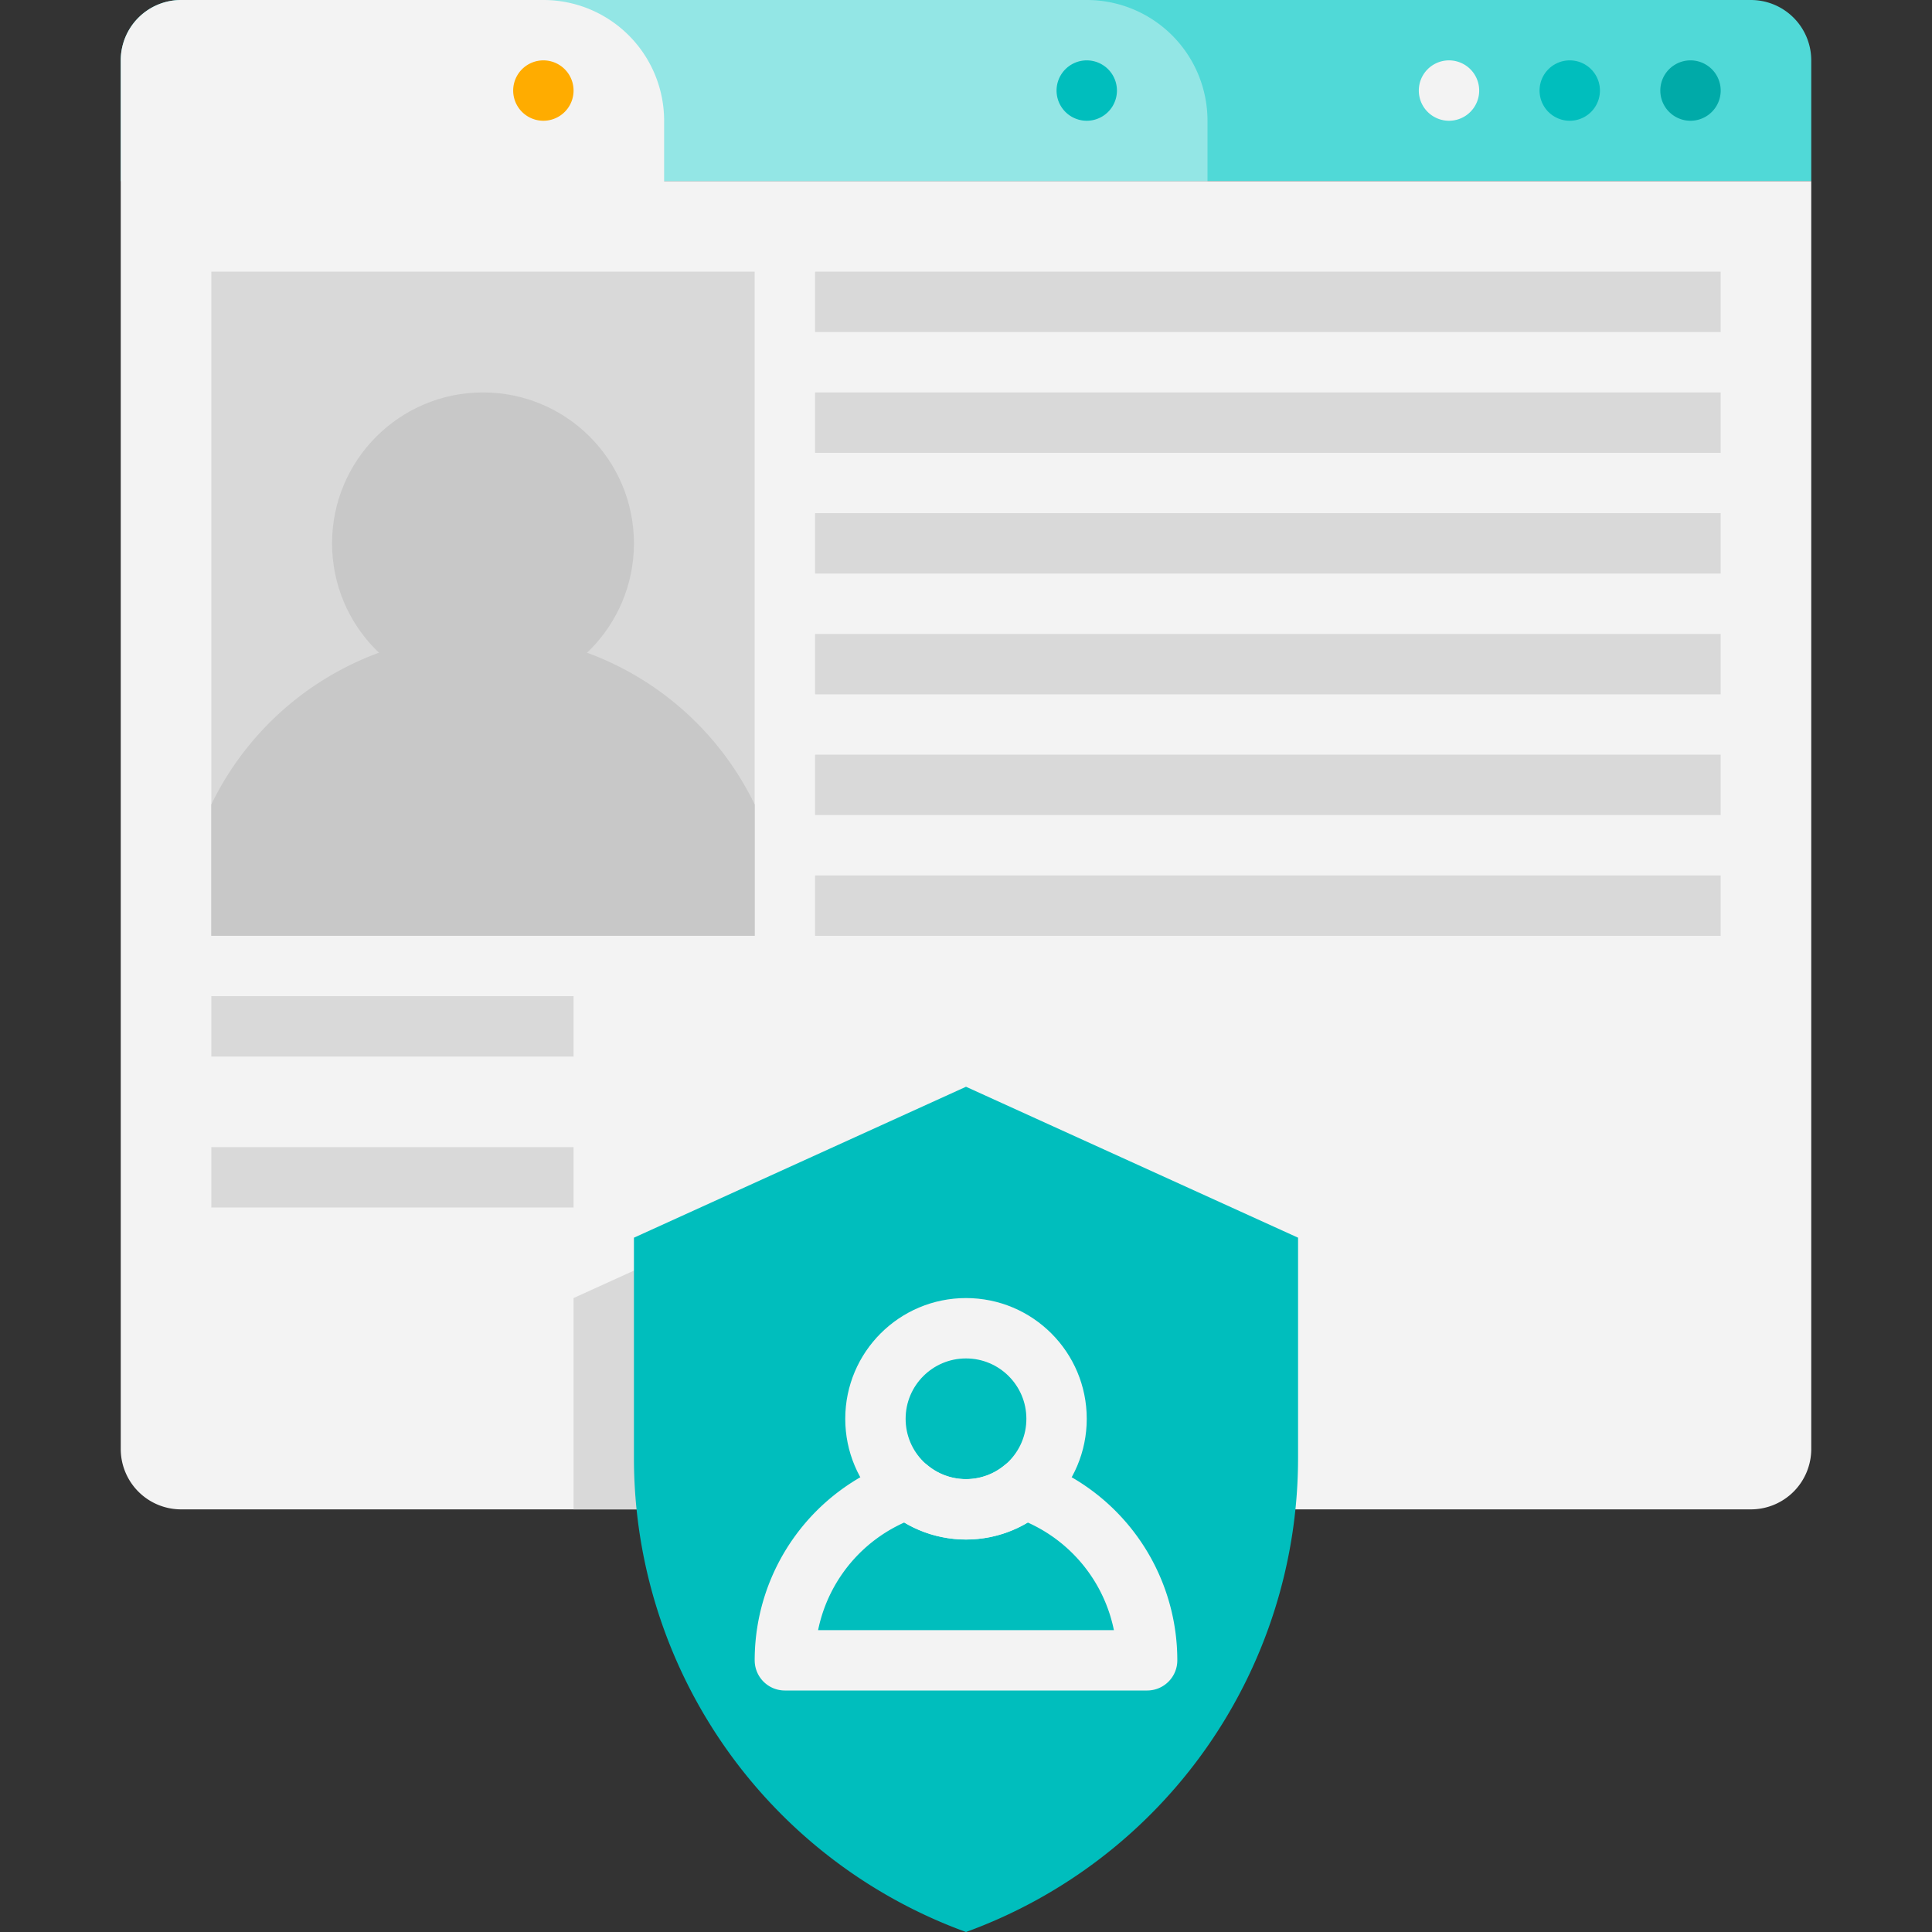
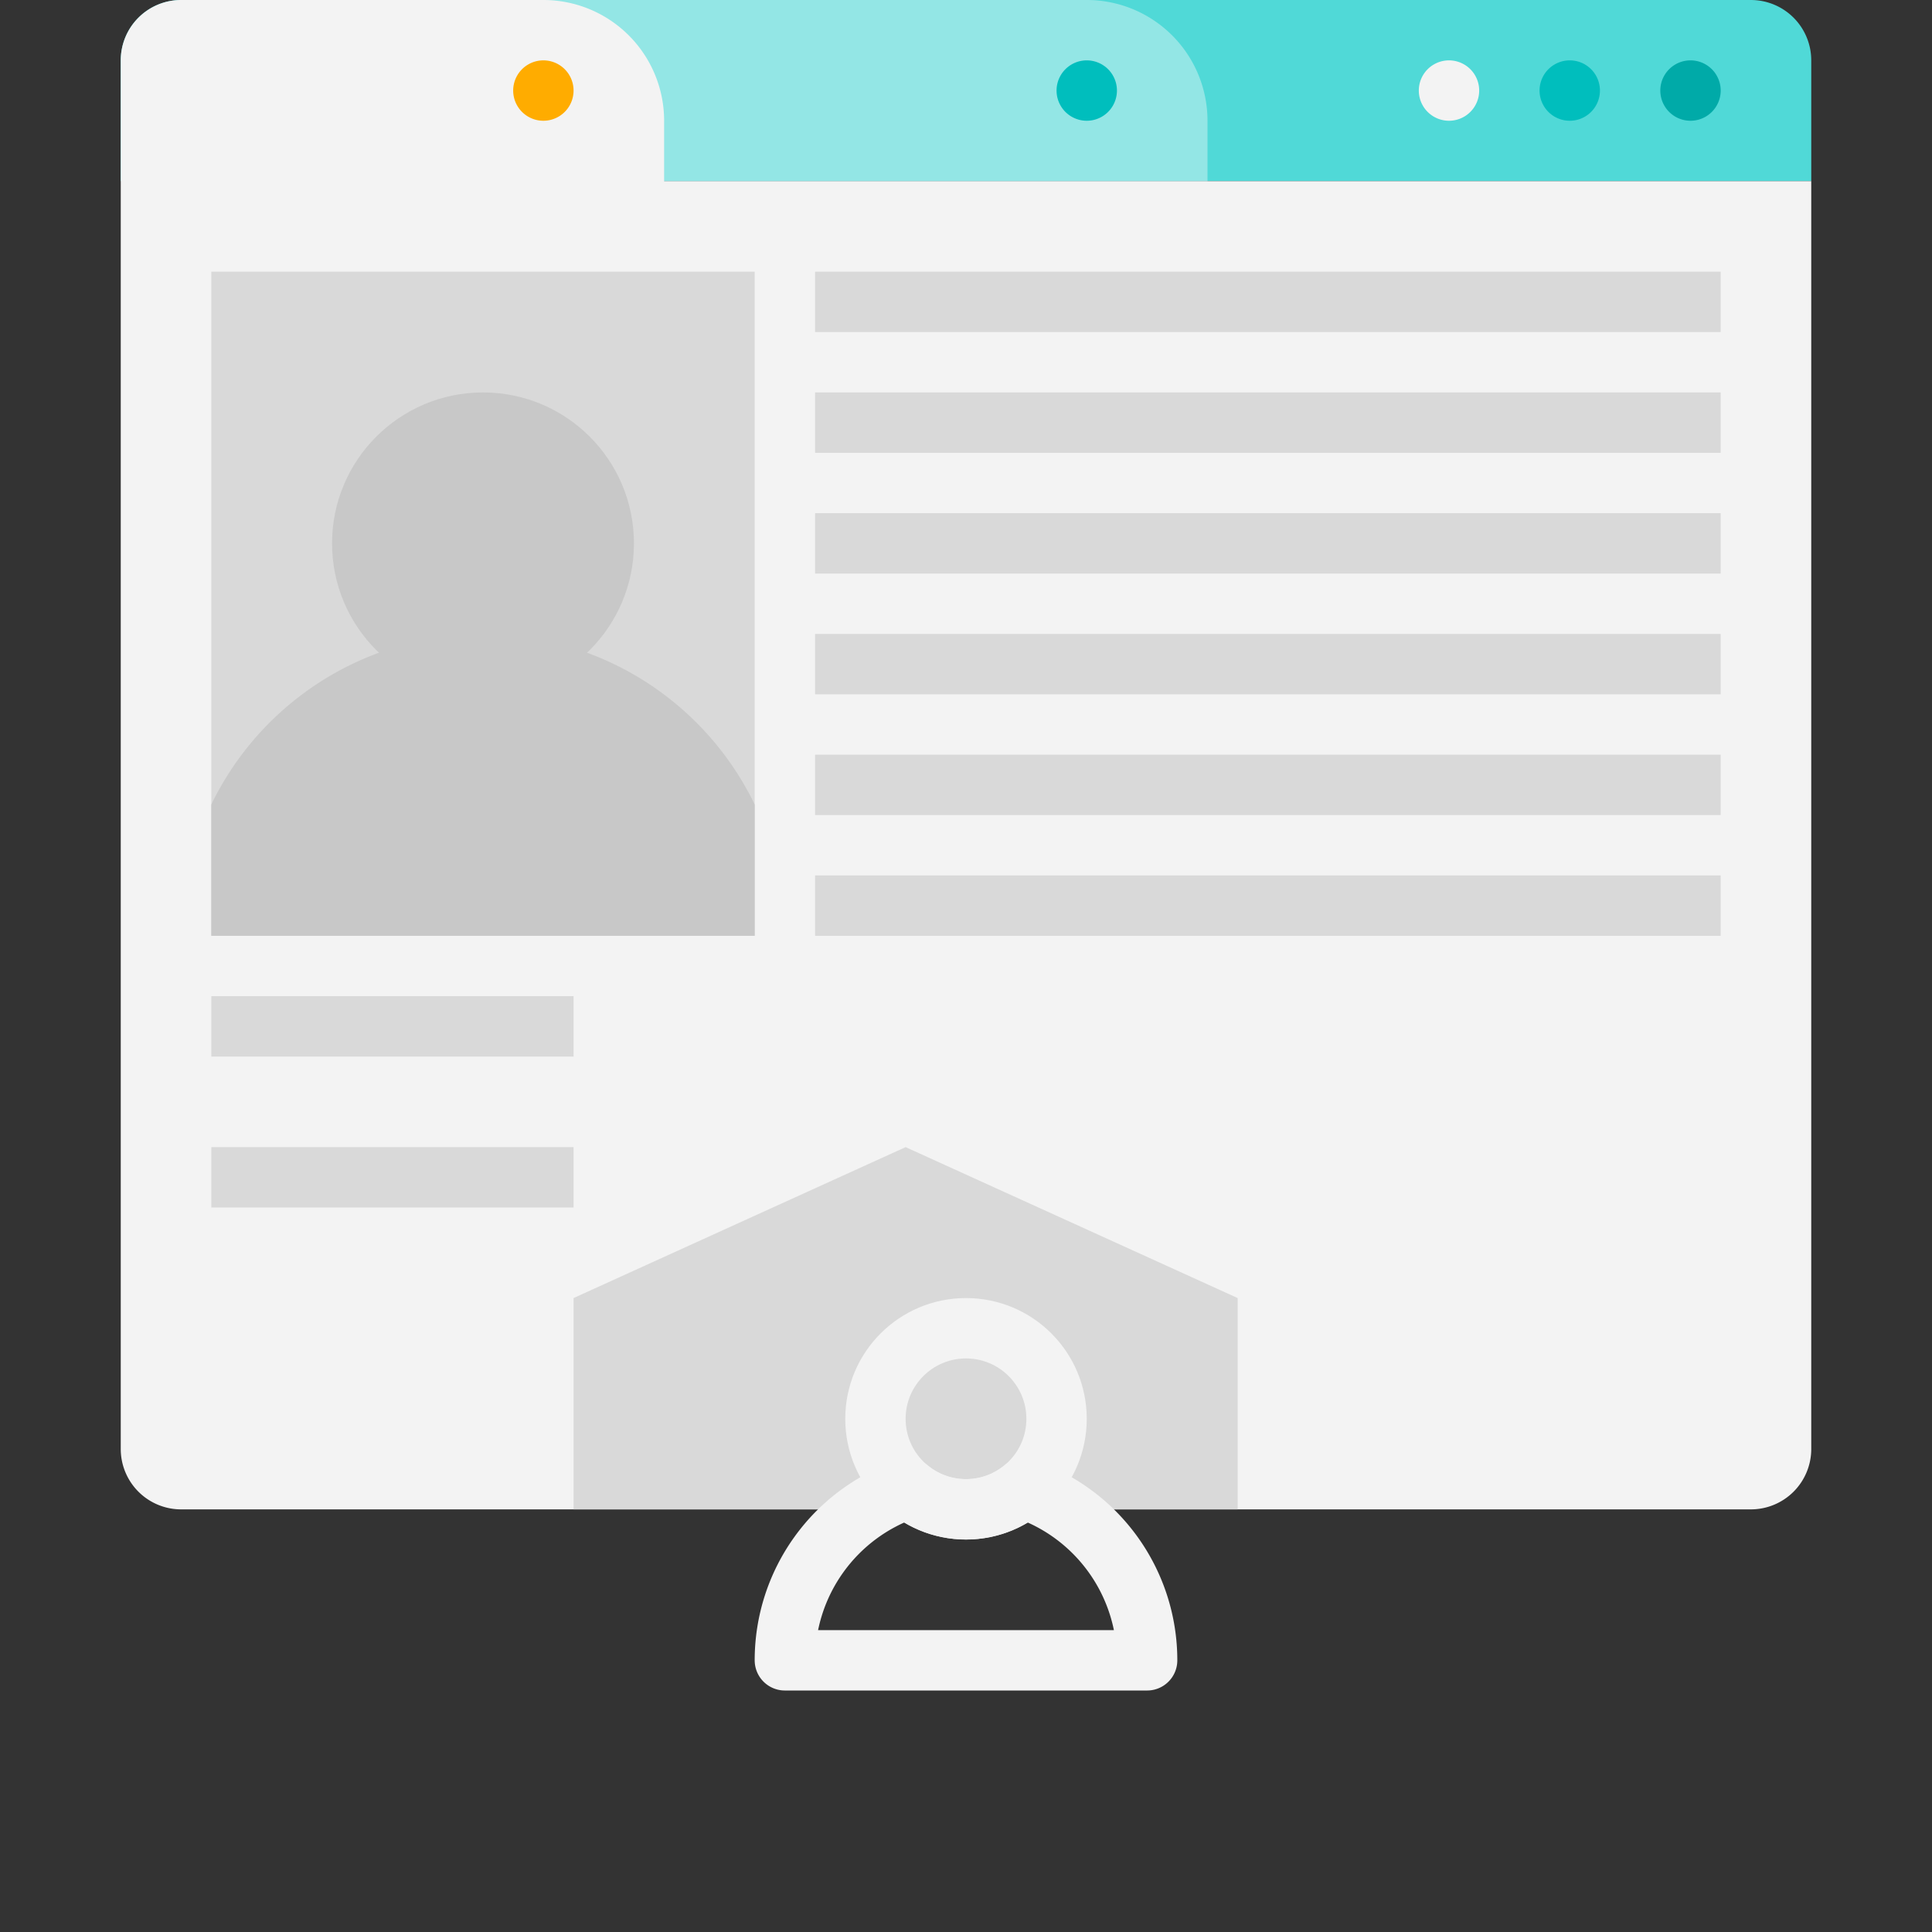
<svg xmlns="http://www.w3.org/2000/svg" viewBox="0 0 64 64">
  <rect x="0" y="0" width="64" height="64" fill="#333333" stroke="none" />
  <defs>
    <style>.cls-1{fill:#50d9d7;}.cls-2{fill:#93e6e5;}.cls-3{fill:#f3f3f3;}.cls-4{fill:#00aaa8;}.cls-5{fill:#00bebd;}.cls-6{fill:#d9d9d9;}.cls-7{fill:#ffac00;}.cls-8{fill:none;stroke:#f3f3f3;stroke-linecap:round;stroke-linejoin:round;stroke-width:2px;}.cls-9{fill:#c8c8c8;}</style>
  </defs>
  <title>Profile</title>
  <g id="Profile">
    <path class="cls-1" d="M6,0H58a2,2,0,0,1,2,2V6a0,0,0,0,1,0,0H4A0,0,0,0,1,4,6V2A2,2,0,0,1,6,0Z" />
    <path class="cls-2" d="M17,0H36a4,4,0,0,1,4,4V6a0,0,0,0,1,0,0H17a0,0,0,0,1,0,0V0A0,0,0,0,1,17,0Z" />
    <path class="cls-3" d="M60,6V48a2,2,0,0,1-2,2H6a2,2,0,0,1-2-2V2A2,2,0,0,1,6,0H18a4,4,0,0,1,4,4V6Z" />
    <path class="cls-4" d="M57,3a1,1,0,0,0-2,0A1,1,0,0,0,57,3Z" />
    <path class="cls-5" d="M53,3a1,1,0,0,0-2,0A1,1,0,0,0,53,3Z" />
    <path class="cls-3" d="M49,3a1,1,0,0,0-2,0A1,1,0,0,0,49,3Z" />
    <path class="cls-5" d="M37,3a1,1,0,0,0-2,0A1,1,0,0,0,37,3Z" />
    <rect class="cls-6" x="7" y="9" width="18" height="22" />
    <rect class="cls-6" x="27" y="9" width="30" height="2" />
    <rect class="cls-6" x="27" y="13" width="30" height="2" />
    <rect class="cls-6" x="27" y="17" width="30" height="2" />
    <rect class="cls-6" x="27" y="21" width="30" height="2" />
    <rect class="cls-6" x="27" y="25" width="30" height="2" />
    <rect class="cls-6" x="27" y="29" width="30" height="2" />
    <path class="cls-7" d="M19,3a1,1,0,0,0-2,0A1,1,0,0,0,19,3Z" />
    <polygon class="cls-6" points="41 43 41 50 19 50 19 43 30 38 41 43" />
-     <path class="cls-5" d="M32,36,21,41v7.3A16.71,16.71,0,0,0,32,64,16.71,16.71,0,0,0,43,48.3V41Z" />
    <circle class="cls-8" cx="32" cy="47" r="3" />
    <path class="cls-8" d="M38,55H26a6,6,0,0,1,4.09-5.69,3,3,0,0,0,3.82,0A6,6,0,0,1,38,55Z" />
    <rect class="cls-6" x="7" y="33" width="12" height="2" />
    <rect class="cls-6" x="7" y="38" width="12" height="2" />
    <circle class="cls-9" cx="16" cy="18" r="5" />
-     <path class="cls-9" d="M25,26.65V31H7V26.65A10,10,0,0,1,25,26.65Z" />
+     <path class="cls-9" d="M25,26.65V31H7V26.65A10,10,0,0,1,25,26.65" />
  </g>
</svg>